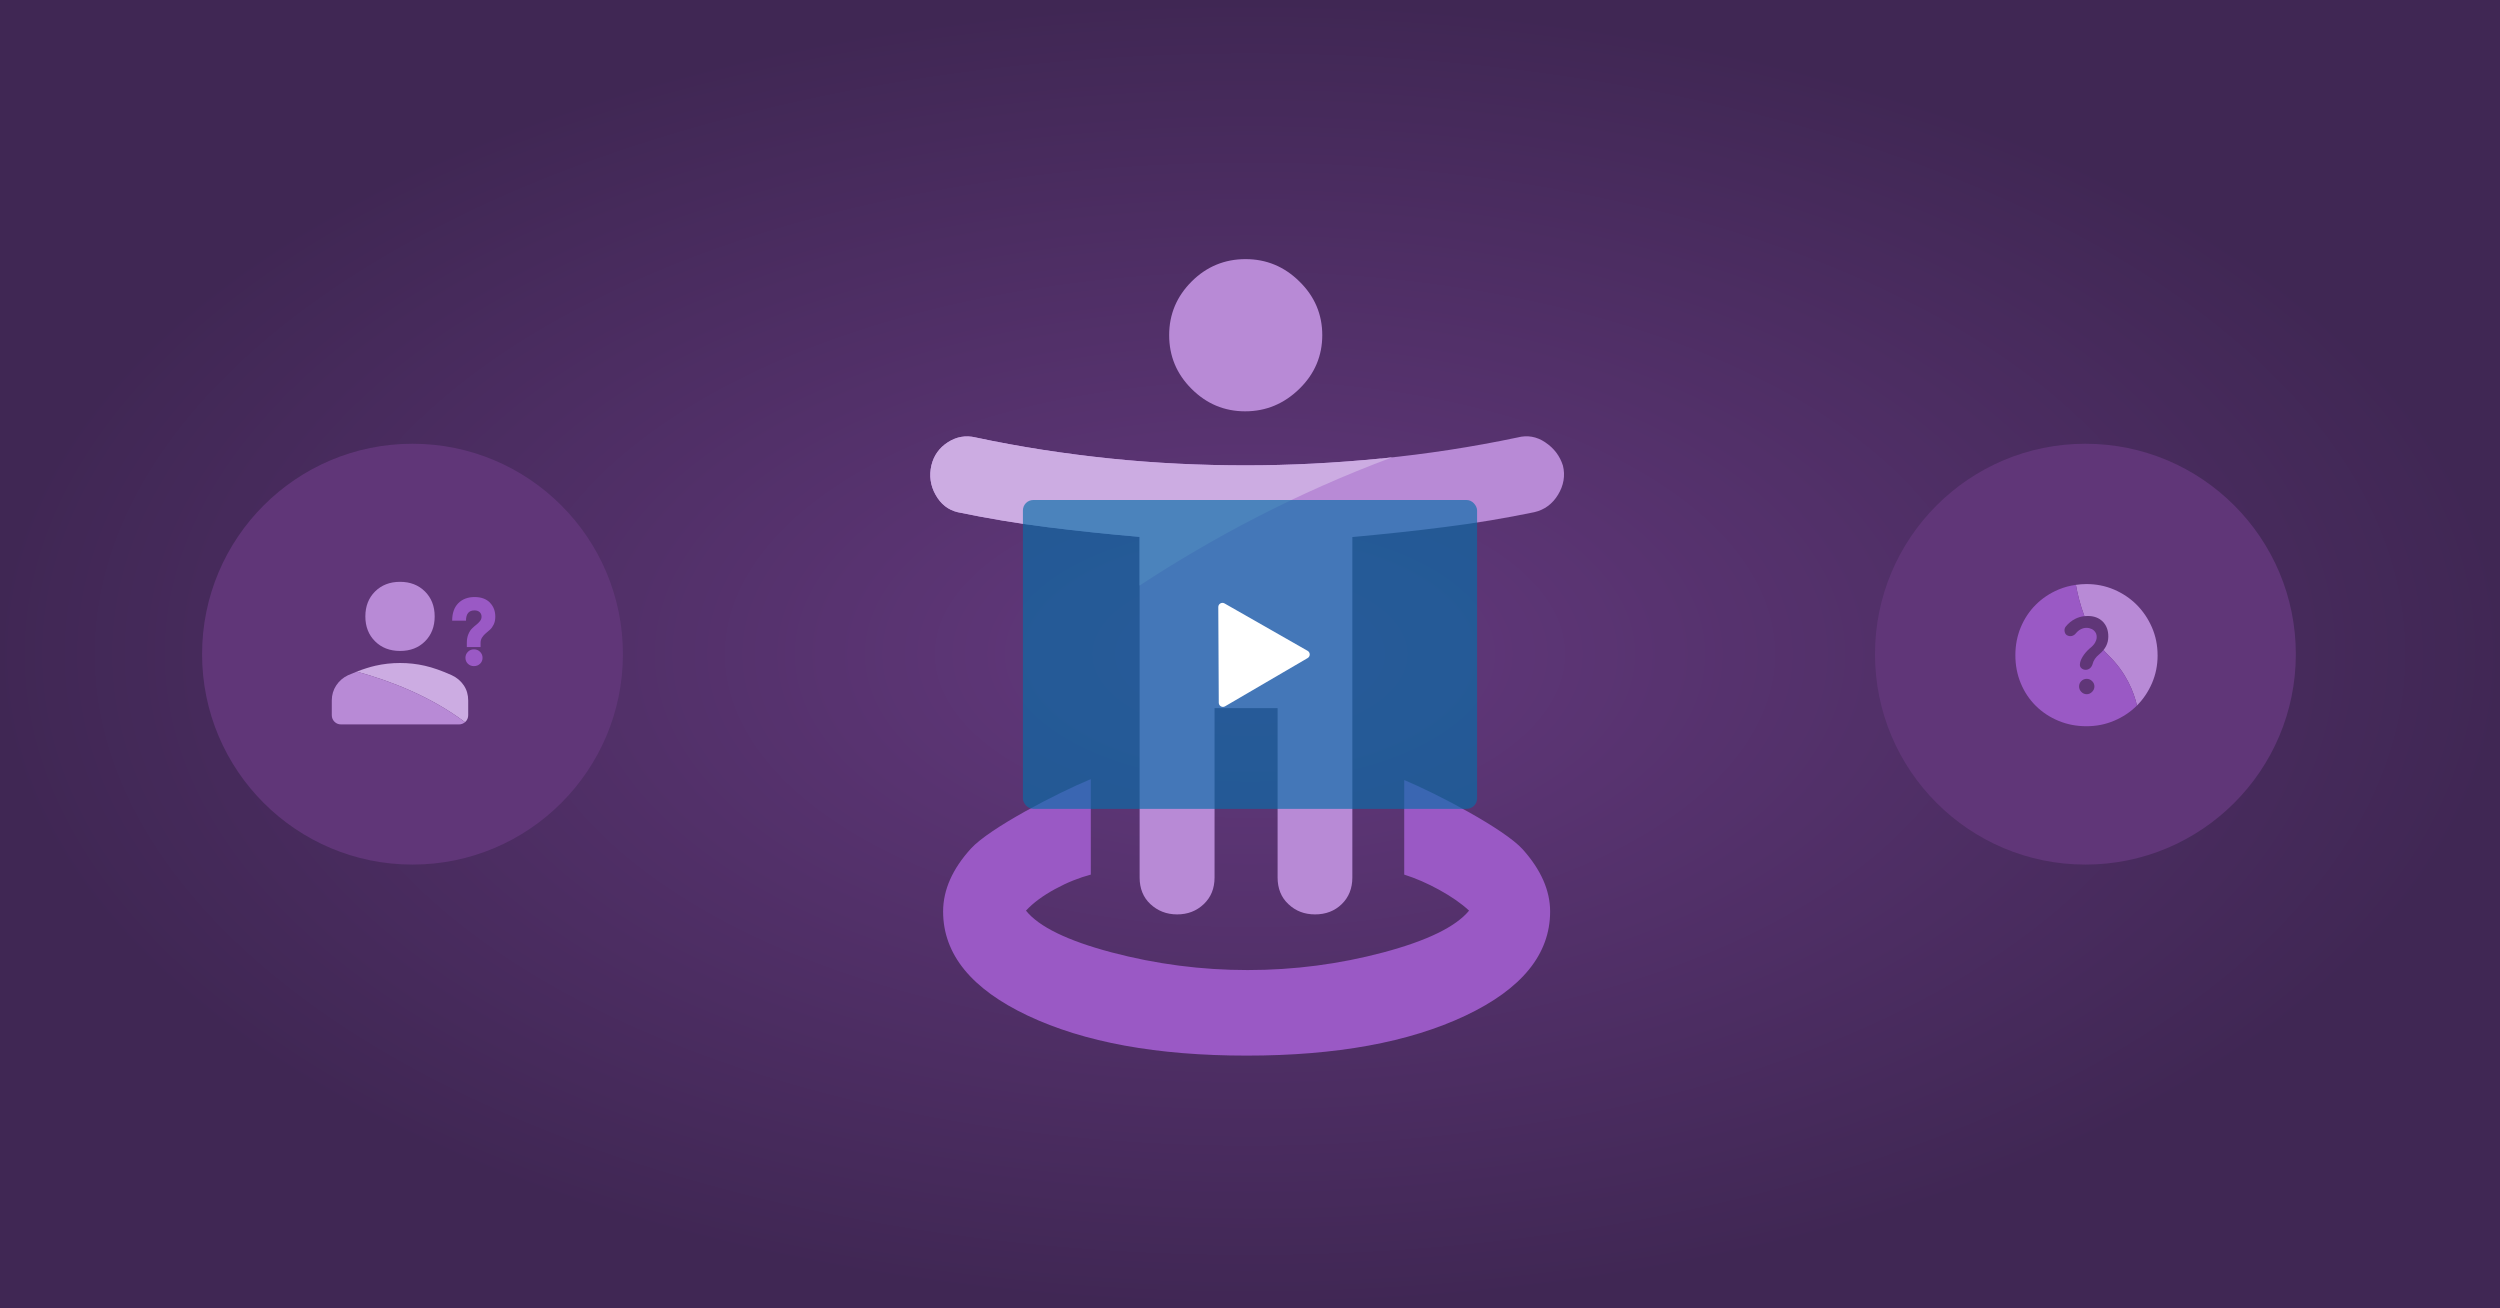
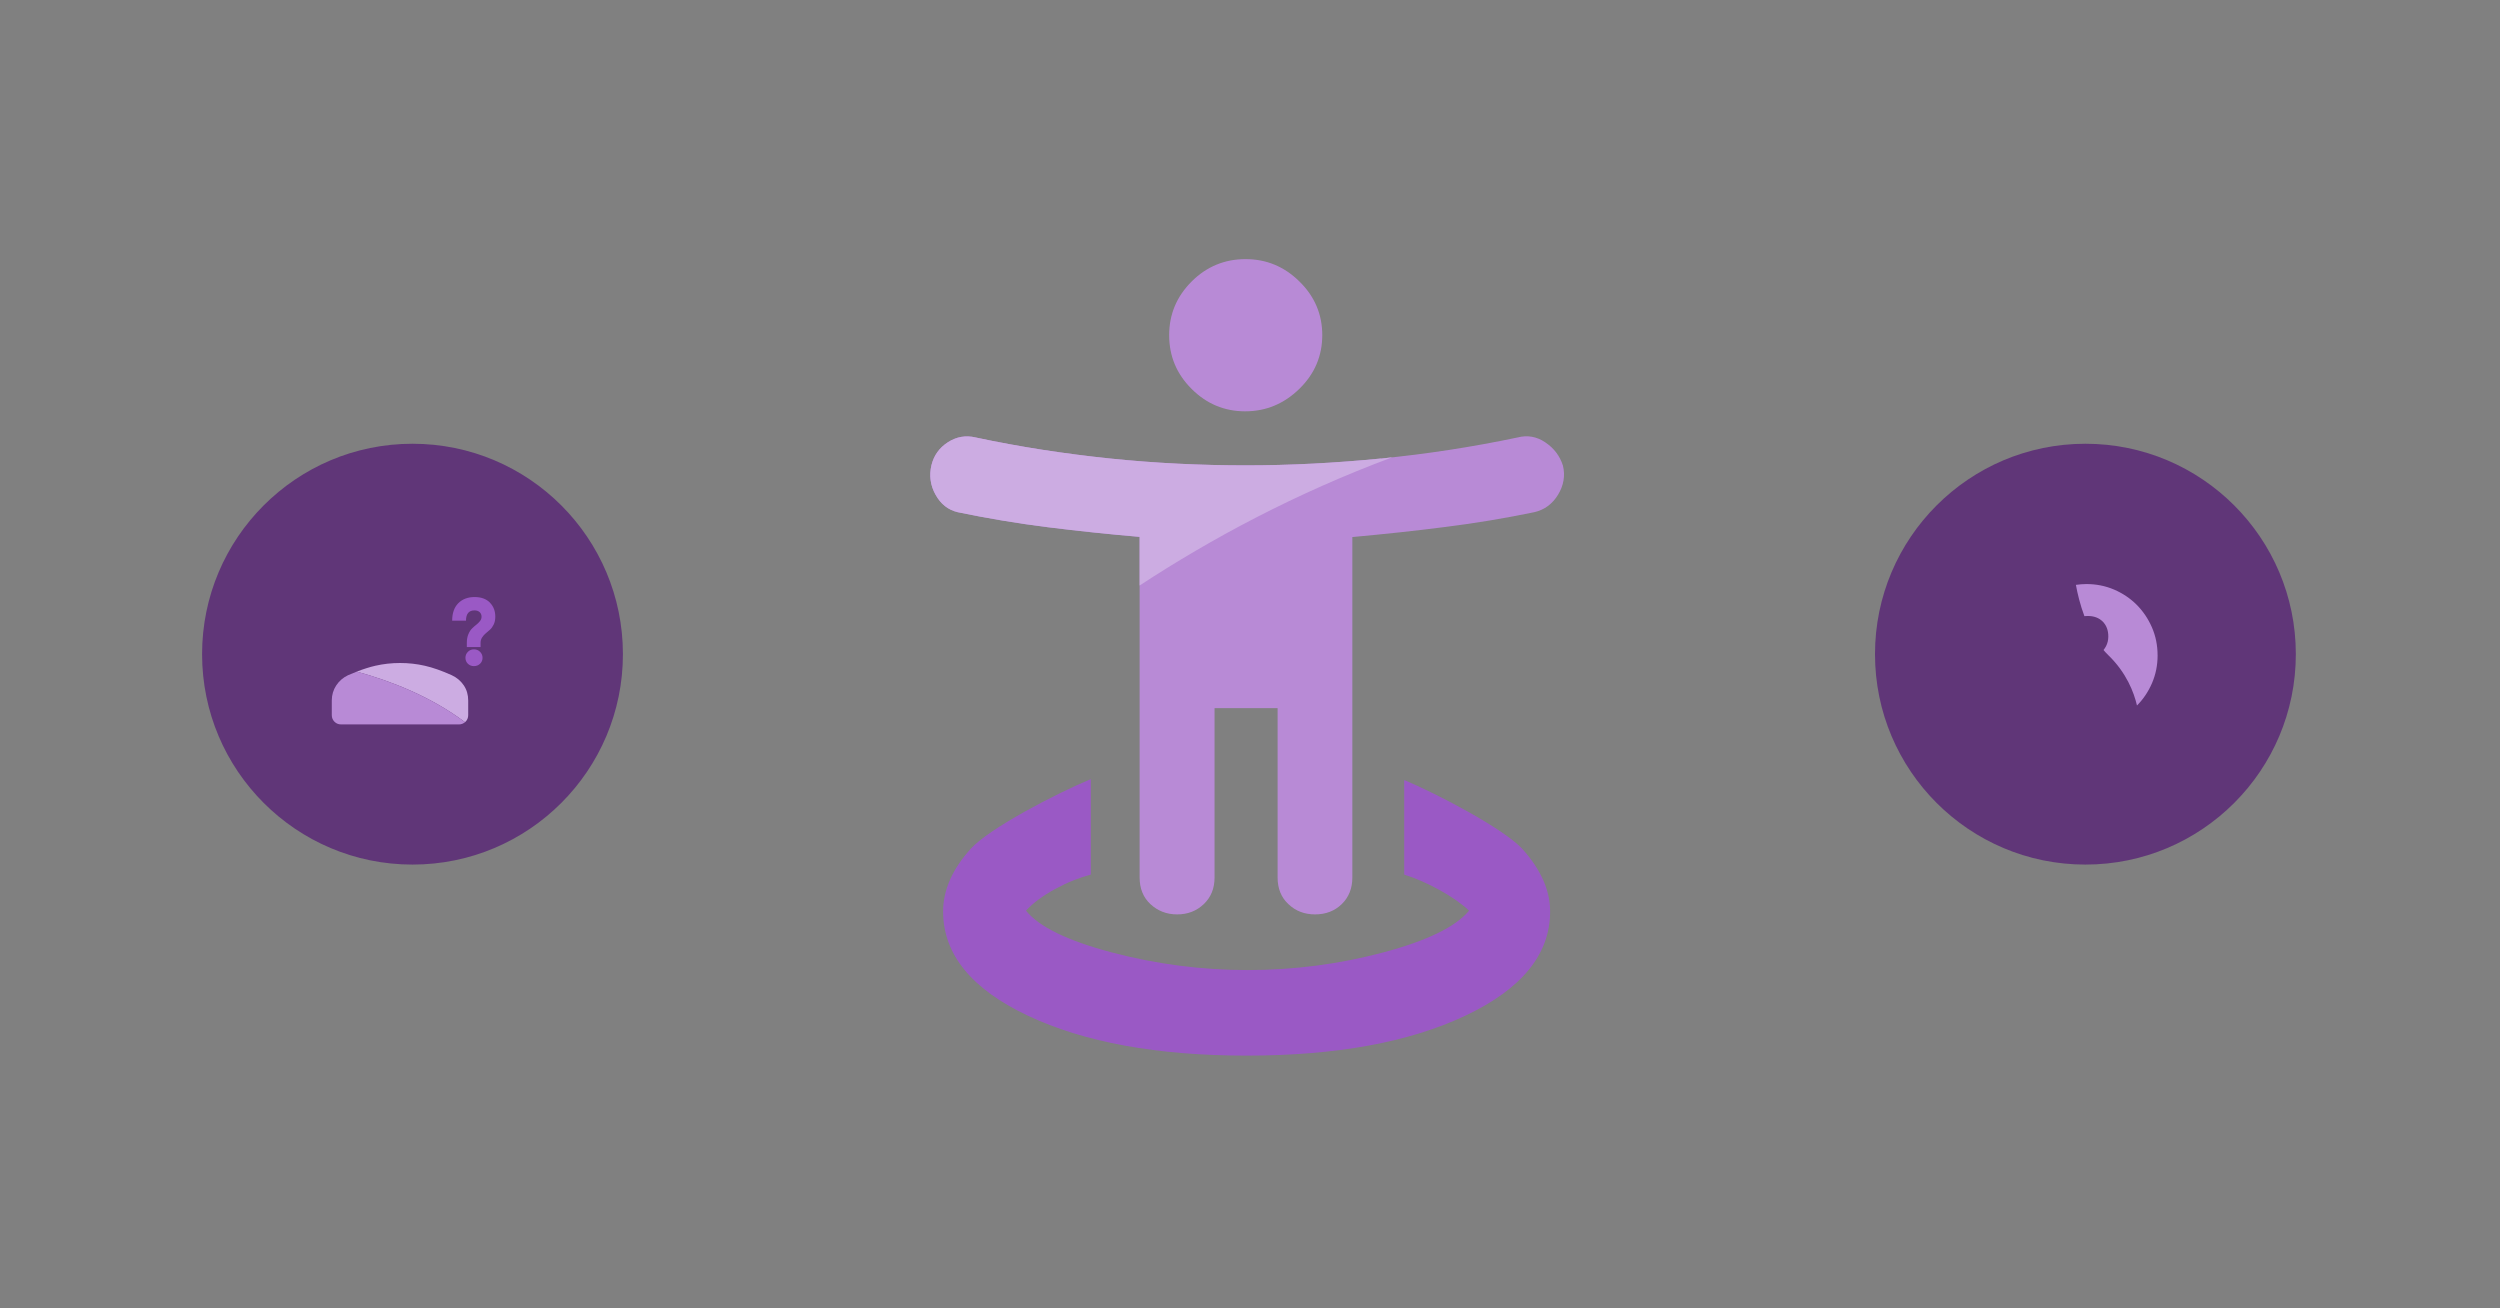
<svg xmlns="http://www.w3.org/2000/svg" width="1200" height="628" viewBox="0 0 1200 628" fill="none">
  <rect x="0" y="0" width="1200" height="628" fill="#808080" stroke="none" />
-   <rect width="1200" height="628" fill="url(#paint0_radial_1886_1209)" />
  <path d="M571.92 186.628C579.096 193.804 587.655 197.435 597.684 197.435C607.714 197.435 616.359 193.804 623.708 186.628C631.057 179.452 634.689 170.806 634.689 160.864C634.689 150.921 631.057 142.275 623.708 135.099C616.446 127.923 607.8 124.378 597.857 124.378C587.915 124.378 579.182 127.923 572.006 135.099C564.83 142.275 561.199 150.834 561.199 160.864C561.199 170.893 564.744 179.452 571.92 186.628Z" fill="#B88AD6" />
  <path d="M741.724 212.306C737.574 209.539 733.165 208.761 728.496 209.972C706.708 214.554 684.834 217.926 662.874 220.087C640.914 222.249 619.299 223.373 597.944 223.373C576.589 223.373 554.455 222.335 532.841 220.087C511.226 217.839 489.698 214.554 468.256 209.972C463.501 208.848 459.092 209.626 454.942 212.306C450.792 214.986 448.198 218.704 447.074 223.373C445.95 228.301 446.555 232.97 449.063 237.466C451.57 241.961 455.028 244.728 459.697 245.852C473.876 248.792 488.228 251.212 502.667 253.028C517.192 254.844 531.89 256.4 547.02 257.697V421.19C547.02 426.463 548.749 430.786 552.207 433.985C555.666 437.184 559.902 438.913 565.003 438.913C570.104 438.913 574.341 437.271 577.799 433.985C581.257 430.7 582.986 426.463 582.986 421.19V339.919H613.247V421.19C613.247 426.463 614.976 430.786 618.434 433.985C621.893 437.271 626.129 438.913 631.23 438.913C636.331 438.913 640.654 437.271 644.026 433.985C647.398 430.7 649.127 426.463 649.127 421.19V257.783C664.171 256.4 679.042 254.844 693.74 252.942C708.351 251.126 722.617 248.705 736.45 245.852C741.378 244.728 745.182 241.875 747.863 237.466C750.543 233.056 751.407 228.301 750.197 223.459C748.727 218.877 745.96 215.159 741.81 212.393L741.724 212.306Z" fill="#B88AD6" />
  <path d="M674.027 374.416V419.806C679.474 421.535 685.094 423.956 690.886 427.155C696.679 430.354 701.434 433.64 705.152 437.098C698.841 444.793 685.094 451.537 663.998 457.156C642.902 462.776 621.201 465.629 598.895 465.629C576.589 465.629 554.887 462.776 533.619 457.156C512.35 451.537 498.603 444.793 492.465 437.098C495.923 433.38 500.592 429.922 506.471 426.723C512.35 423.524 518.056 421.276 523.59 419.806V373.983C507.422 380.641 475 397.5 466.095 407.27C457.19 417.04 452.694 427.155 452.694 437.53C452.694 458.021 466.268 474.707 493.329 487.503C520.391 500.299 555.406 506.697 598.376 506.697C641.346 506.697 676.361 500.299 703.423 487.503C730.484 474.707 744.058 458.021 744.058 437.53C744.058 427.415 739.649 417.472 730.917 407.702C722.098 397.932 689.935 381.073 674.027 374.416Z" fill="#9A59C5" />
  <path d="M662.874 220.087C640.914 222.249 619.299 223.373 597.944 223.373C576.589 223.373 554.455 222.335 532.841 220.087C511.226 217.839 489.698 214.554 468.256 209.972C463.501 208.848 459.092 209.626 454.942 212.306C450.792 214.986 448.198 218.704 447.074 223.373C445.95 228.301 446.555 232.97 449.063 237.466C451.57 241.961 455.028 244.728 459.697 245.852C473.876 248.792 488.228 251.212 502.667 253.028C517.192 254.844 531.89 256.4 547.02 257.697V281.04C581.603 258.388 622.066 236.687 668.321 219.482C666.505 219.655 664.776 220.001 662.96 220.174L662.874 220.087Z" fill="#CCACE2" />
-   <rect opacity="0.65" x="491" y="240" width="218" height="148.24" rx="5" fill="#076EA8" />
-   <path d="M627.665 312.403C629.002 313.166 629.012 315.09 627.682 315.867L588.019 339.035C586.69 339.812 585.018 338.858 585.01 337.318L584.778 291.385C584.77 289.845 586.432 288.875 587.769 289.638L627.665 312.403Z" fill="white" />
  <circle cx="198" cy="314" r="101" fill="#603678" />
  <circle cx="1001" cy="314" r="101" fill="#603678" />
  <path d="M235.128 289.214C233.364 287.451 230.919 286.579 227.772 286.579C224.625 286.579 221.933 287.565 219.98 289.537C218.027 291.508 217.041 294.314 217.041 297.935H223.677C223.677 294.636 225.042 292.987 227.753 292.987C228.814 292.987 229.649 293.271 230.255 293.84C230.843 294.409 231.146 295.129 231.146 296.02C231.146 296.779 230.9 297.48 230.407 298.106C229.914 298.731 229.326 299.319 228.644 299.85C227.961 300.381 227.279 300.987 226.577 301.67C225.876 302.352 225.307 303.262 224.814 304.438C224.321 305.613 224.075 306.978 224.075 308.533V310.599H230.672V308.59C230.672 307.604 230.919 306.751 231.412 305.973C231.905 305.215 232.492 304.552 233.175 303.983C233.857 303.414 234.559 302.826 235.241 302.201C235.924 301.575 236.511 300.741 237.004 299.698C237.497 298.656 237.744 297.442 237.744 296.039C237.744 293.252 236.872 290.996 235.109 289.233L235.128 289.214Z" fill="#9A59C5" />
  <path d="M227.487 311.68C226.331 311.68 225.364 312.078 224.587 312.874C223.809 313.671 223.411 314.637 223.411 315.756C223.411 316.875 223.809 317.841 224.587 318.6C225.364 319.358 226.331 319.737 227.487 319.737C228.644 319.737 229.63 319.358 230.426 318.6C231.222 317.841 231.62 316.893 231.62 315.756C231.62 314.618 231.222 313.671 230.426 312.874C229.63 312.078 228.663 311.68 227.487 311.68Z" fill="#9A59C5" />
-   <path d="M192.054 312.457C196.945 312.457 200.927 310.922 204.017 307.832C207.107 304.741 208.643 300.76 208.643 295.888C208.643 291.015 207.088 287.015 203.998 283.925C200.908 280.835 196.908 279.28 192.016 279.28C187.125 279.28 183.125 280.835 180.016 283.925C176.925 287.015 175.371 291.015 175.371 295.888C175.371 300.76 176.925 304.741 180.035 307.832C183.144 310.922 187.144 312.457 192.054 312.457Z" fill="#B88AD6" />
  <path d="M223.449 346.431C224.302 345.577 224.738 344.516 224.738 343.265V336.25C224.738 333.501 224.037 331.074 222.615 328.97C221.193 326.866 219.278 325.235 216.871 324.117C212.131 321.974 207.827 320.458 203.941 319.567C200.055 318.676 196.092 318.24 192.035 318.24C187.978 318.24 184.016 318.676 180.129 319.567C177.418 320.192 174.442 321.14 171.238 322.372C187.599 326.866 206.766 334.316 223.184 346.639C223.279 346.563 223.373 346.506 223.449 346.412V346.431Z" fill="#CCACE2" />
  <path d="M161.361 329.046C159.958 331.188 159.256 333.596 159.256 336.288V343.265C159.256 344.516 159.692 345.559 160.545 346.431C161.399 347.284 162.46 347.72 163.711 347.72H220.302C221.421 347.72 222.387 347.341 223.203 346.639C206.785 334.316 187.618 326.866 171.257 322.373C169.892 322.903 168.489 323.472 167.029 324.117C164.659 325.254 162.764 326.904 161.361 329.046Z" fill="#B88AD6" />
  <path d="M1035.64 314.532C1035.64 309.72 1034.72 305.244 1032.91 301.089C1031.1 296.951 1028.64 293.341 1025.58 290.261C1022.5 287.197 1018.89 284.775 1014.75 282.994C1010.61 281.23 1006.18 280.347 1001.47 280.347C999.735 280.347 998.067 280.508 996.431 280.732C997.185 284.887 998.452 290.245 1000.51 295.747C1001.03 295.683 1001.56 295.667 1002.11 295.667C1005.11 295.667 1007.5 296.566 1009.3 298.346C1011.09 300.143 1011.99 302.533 1011.99 305.533C1011.99 307.217 1011.62 308.757 1010.9 310.169C1010.56 310.811 1010.16 311.42 1009.68 312.014C1010.42 312.864 1011.17 313.698 1011.99 314.484C1020.73 322.938 1024.3 332.371 1025.75 338.643C1028.75 335.627 1031.14 332.098 1032.93 327.991C1034.74 323.82 1035.65 319.329 1035.65 314.516L1035.64 314.532Z" fill="#B88AD6" />
-   <path fill-rule="evenodd" clip-rule="evenodd" d="M1007.64 314.051C1008.43 313.409 1009.09 312.735 1009.67 312.029V311.997C1010.4 312.864 1011.17 313.682 1011.98 314.468C1020.72 322.922 1024.28 332.338 1025.74 338.627C1025.69 338.691 1025.64 338.755 1025.58 338.803C1022.51 341.835 1018.89 344.225 1014.75 345.974C1010.6 347.722 1006.25 348.588 1001.47 348.588C996.688 348.588 992.212 347.722 988.057 345.99C983.902 344.257 980.277 341.867 977.197 338.819C974.117 335.771 971.711 332.162 969.978 327.991C968.246 323.82 967.379 319.328 967.379 314.516C967.379 309.703 968.246 305.212 969.978 301.073C971.711 296.934 974.117 293.325 977.197 290.245C980.277 287.181 983.902 284.759 988.057 282.994C990.72 281.871 993.511 281.133 996.431 280.732C997.185 284.887 998.452 290.245 1000.51 295.747C998.933 295.924 997.49 296.357 996.142 297.031C994.345 297.945 992.805 299.196 991.522 300.8C991.041 301.458 990.864 302.18 990.993 303.014C991.121 303.832 991.458 304.442 991.987 304.811C992.741 305.292 993.527 305.452 994.361 305.292C995.18 305.132 995.885 304.682 996.479 303.928C997.137 303.126 997.891 302.501 998.773 302.052C999.655 301.586 1000.59 301.362 1001.55 301.362C1002.06 301.362 1002.53 301.442 1002.96 301.538C1002.96 301.546 1002.97 301.553 1002.97 301.561C1003.78 301.754 1004.47 302.09 1005.06 302.629C1005.98 303.463 1006.42 304.49 1006.42 305.741C1006.42 306.246 1006.33 306.766 1006.16 307.286C1006.16 307.29 1006.17 307.293 1006.17 307.297C1006.04 307.682 1005.86 308.067 1005.64 308.468C1005.11 309.399 1004.23 310.345 1002.99 311.308C1001.6 312.543 1000.47 313.874 999.623 315.286C998.773 316.714 998.34 317.981 998.34 319.104C998.34 319.81 998.629 320.387 999.19 320.836C999.751 321.286 1000.39 321.51 1001.12 321.51C1001.89 321.51 1002.56 321.269 1003.15 320.788C1003.75 320.307 1004.16 319.633 1004.44 318.783C1004.66 317.869 1005.01 317.051 1005.53 316.297C1006.02 315.543 1006.73 314.805 1007.64 314.051ZM1001.63 333.221C1002.59 333.221 1003.44 332.852 1004.2 332.098C1004.95 331.344 1005.32 330.477 1005.32 329.515C1005.32 328.504 1004.95 327.638 1004.2 326.916C1003.44 326.194 1002.59 325.841 1001.63 325.841C1000.62 325.841 999.751 326.194 999.03 326.916C998.308 327.622 997.955 328.488 997.955 329.515C997.955 330.493 998.308 331.344 999.03 332.098C999.751 332.852 1000.62 333.221 1001.63 333.221Z" fill="#9A59C5" />
  <defs>
    <radialGradient id="paint0_radial_1886_1209" cx="0" cy="0" r="1" gradientUnits="userSpaceOnUse" gradientTransform="translate(600 314) rotate(90) scale(314 600)">
      <stop stop-color="#64397E" />
      <stop offset="1" stop-color="#402754" />
    </radialGradient>
  </defs>
</svg>